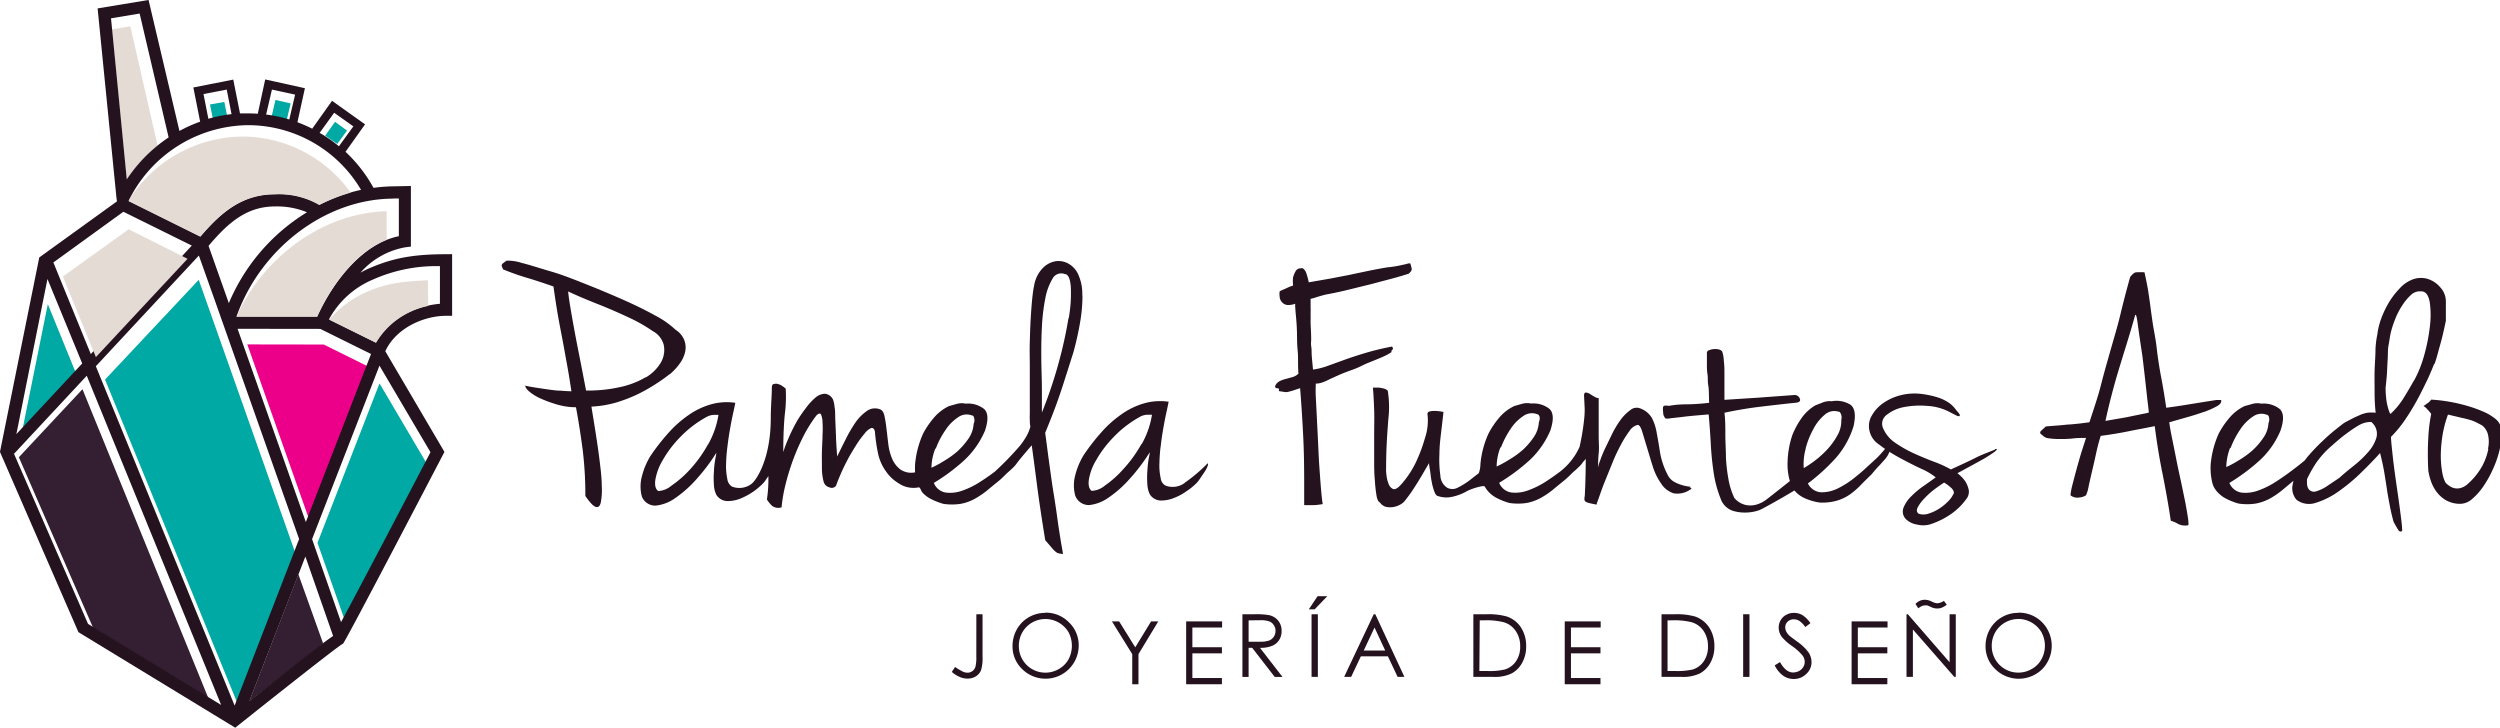
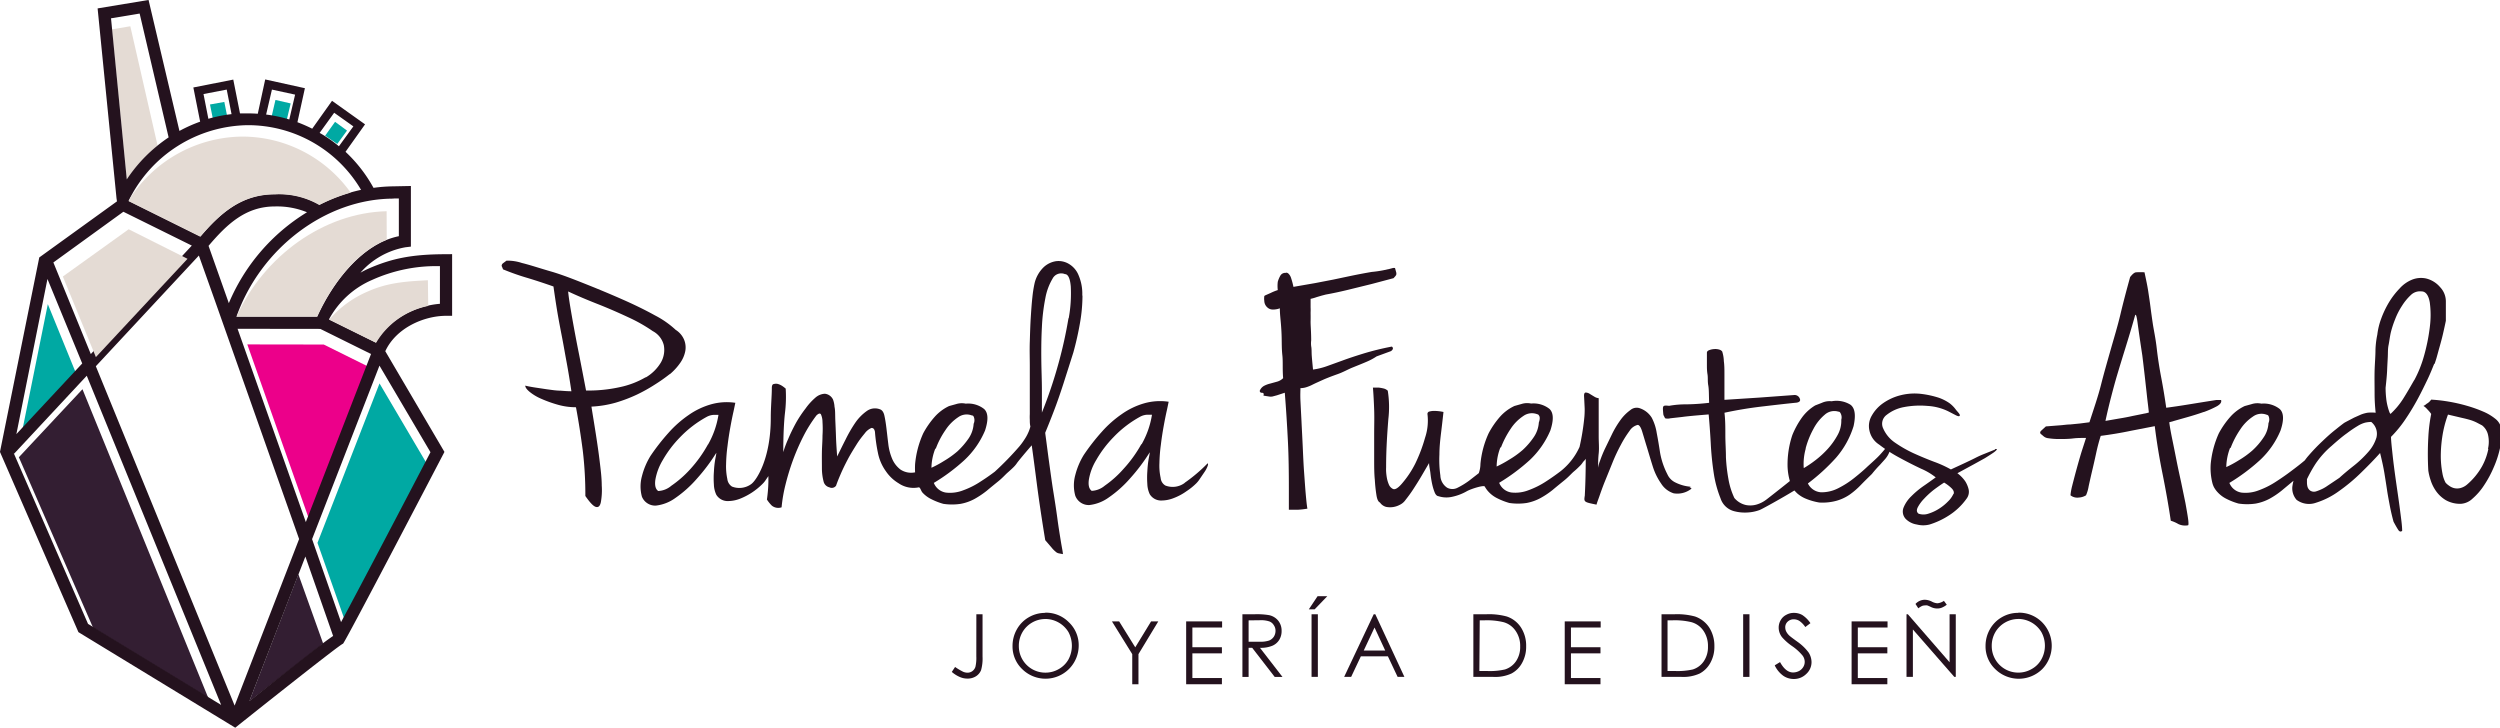
<svg xmlns="http://www.w3.org/2000/svg" xmlns:ns1="http://www.inkscape.org/namespaces/inkscape" xmlns:ns2="http://sodipodi.sourceforge.net/DTD/sodipodi-0.dtd" width="114.146mm" height="33.229mm" viewBox="0 0 114.146 33.229" id="svg1417" ns1:version="1.1 (c68e22c387, 2021-05-23)" ns2:docname="PAMELA FUENTES AEDO LOGO HORIZONTAL 2021 2.svg">
  <defs id="defs1414" />
  <g ns1:label="Capa 1" ns1:groupmode="layer" id="layer1" transform="translate(-94.877,-137.589)">
    <g id="g1831">
      <polygon class="cls-1" points="593.28,377.73 603.77,350.71 595.44,346.58 582.27,346.56 " id="polygon10" style="fill:#ec008a" transform="matrix(0.265,0,0,0.265,-48.133,61.476)" />
      <path class="cls-2" d="m 102.071,144.23 -1.244,-5.442 -0.841,0.14 0.683,6.879 a 8.443,8.443 0 0 1 1.402,-1.577 z" id="path12" style="fill:#e4dbd4;stroke-width:0.265" />
      <polygon class="cls-3" points="542.91,366 555.7,395.38 575.55,407.48 553.87,354.28 " id="polygon14" style="fill:#331e32" transform="matrix(0.265,0,0,0.265,-48.133,61.476)" />
      <path class="cls-3" d="m 106.257,169.614 c 0,0 3.842,-2.987 3.373,-2.646 l -1.13,-3.159 z" id="path16" style="fill:#331e32;stroke-width:0.265" />
      <polygon class="cls-4" points="578.89,307.7 578.31,304.78 575.84,305.22 576.45,308.23 " id="polygon18" style="fill:#00a9a3" transform="matrix(0.265,0,0,0.265,-48.133,61.476)" />
      <polygon class="cls-4" points="589.04,307.98 589.74,305.04 587.12,304.44 586.42,307.46 " id="polygon20" style="fill:#00a9a3" transform="matrix(0.265,0,0,0.265,-48.133,61.476)" />
      <polygon class="cls-4" points="597.77,312.02 599.45,309.72 597.39,308.21 595.68,310.6 " id="polygon22" style="fill:#00a9a3" transform="matrix(0.265,0,0,0.265,-48.133,61.476)" />
      <polyline class="cls-4" points="613.7 367.96 605.05 353.28 594.36 380.75 599.41 395.07" id="polyline24" style="fill:#00a9a3" transform="matrix(0.265,0,0,0.265,-48.133,61.476)" />
-       <polygon class="cls-4" points="573.9,335.43 557.76,352.62 580.99,409.43 590.97,383.7 " id="polygon26" style="fill:#00a9a3" transform="matrix(0.265,0,0,0.265,-48.133,61.476)" />
      <polygon class="cls-4" points="553.01,352.16 547.9,339.62 543.25,362.63 " id="polygon28" style="fill:#00a9a3" transform="matrix(0.265,0,0,0.265,-48.133,61.476)" />
      <path class="cls-5" d="m 115.252,149.196 c -1.535,0 -2.474,0.18 -3.593,0.677 -0.116,0.053 -0.22,0.108 -0.325,0.167 a 3.545,3.545 0 0 1 2.061,-1.162 l 0.243,-0.029 v -2.768 l -0.794,0.016 a 7.03,7.03 0 0 0 -0.913,0.069 6.585,6.585 0 0 0 -1.278,-1.646 l 0.892,-1.254 -1.508,-1.074 -0.905,1.273 a 6.951,6.951 0 0 0 -0.675,-0.296 l 0.341,-1.553 -1.812,-0.4 -0.339,1.566 q -0.233,-0.016 -0.468,-0.016 c -0.116,0 -0.23,0 -0.344,0 l -0.307,-1.543 -1.823,0.36 0.31,1.561 a 6.691,6.691 0 0 0 -0.945,0.423 l -1.41,-5.98 -2.326,0.386 0.863,8.67 0.021,0.14 -3.548,2.561 -1.794,8.879 3.582,8.229 7.16,4.363 c 0,0 4.807,-3.834 4.919,-3.834 v 0 c 0.066,0 4.633,-8.758 4.633,-8.758 l -2.701,-4.598 c 0.487,-1.058 1.754,-1.617 2.786,-1.617 h 0.265 v -2.815 z m -2.402,-2.545 h 0.238 v 1.722 c -1.688,0.344 -3.024,2.117 -3.728,3.675 h -3.686 c 1.106,-3.133 4.088,-5.39 7.176,-5.39 m -3.347,5.948 2.315,1.146 -2.977,7.673 -3.117,-8.824 z m -4.178,-1.175 -0.926,-2.617 c 0.852,-1.003 1.704,-1.799 3.029,-1.799 a 3.619,3.619 0 0 1 1.466,0.265 8.906,8.906 0 0 0 -3.569,4.151 m 4.81,-8.694 0.876,0.622 -0.659,0.908 a 6.085,6.085 0 0 0 -0.881,-0.611 z m -2.842,-1.058 1.058,0.23 -0.265,1.135 a 6.35,6.35 0 0 0 -1.058,-0.225 z m -2.064,0 0.22,1.122 a 6.189,6.189 0 0 0 -1.058,0.212 l -0.222,-1.13 z m 0.955,1.625 a 5.995,5.995 0 0 1 5.178,2.953 7.747,7.747 0 0 0 -1.897,0.68 3.675,3.675 0 0 0 -2.037,-0.484 c -1.524,0 -2.498,0.881 -3.397,1.931 l -3.281,-1.625 a 6.146,6.146 0 0 1 5.435,-3.455 m -6.239,-4.879 1.307,-0.217 1.323,5.654 a 6.879,6.879 0 0 0 -1.91,1.918 z m 0.564,8.832 3.125,1.545 -4.612,4.953 -1.709,-4.183 z m -3.466,3.069 1.587,3.858 -3.006,3.225 z m 1.852,15.748 -3.392,-7.795 0.021,0.021 3.313,-3.556 6.136,15.031 z m 6.694,3.731 -6.337,-15.494 4.704,-5.054 0.709,1.992 3.868,10.951 z m 0.669,-0.191 2.561,-6.615 1.267,3.627 c -0.442,0.294 -1.416,1.058 -3.842,2.987 m 8.287,-11.377 c -1.386,2.662 -3.281,6.273 -4.083,7.758 l -1.323,-3.789 3.077,-7.922 z m 0.431,-6.776 c -1.098,0.087 -2.344,0.696 -2.926,1.77 l -2.14,-1.058 a 4.064,4.064 0 0 1 1.974,-1.804 7.107,7.107 0 0 1 3.093,-0.627 z" id="path30" style="fill:#24121e;stroke-width:0.265" />
      <polygon class="cls-2" points="571.97,331.81 561.83,326.72 550.49,334.86 556.18,348.75 " id="polygon32" style="fill:#e4dbd4" transform="matrix(0.265,0,0,0.265,-48.133,61.476)" />
      <path class="cls-2" d="m 104.021,148.397 c 0.9,-1.058 1.873,-1.931 3.397,-1.931 a 3.675,3.675 0 0 1 2.037,0.484 7.922,7.922 0 0 1 1.434,-0.566 6.085,6.085 0 0 0 -4.972,-2.559 6.186,6.186 0 0 0 -5.091,2.802 l -0.077,0.146 z" id="path34" style="fill:#e4dbd4;stroke-width:0.265" />
      <path class="cls-2" d="m 112.53,147.233 c -2.855,0.069 -5.596,2.029 -6.853,4.807 h 3.683 c 0.627,-1.389 1.752,-2.94 3.175,-3.508 z" id="path36" style="fill:#e4dbd4;stroke-width:0.265" />
      <path class="cls-2" d="m 114.414,150.384 c -1.058,0.053 -1.852,0.119 -2.731,0.508 a 4.831,4.831 0 0 0 -1.775,1.291 l 2.14,1.058 a 3.601,3.601 0 0 1 2.381,-1.683 z" id="path38" style="fill:#e4dbd4;stroke-width:0.265" />
    </g>
    <g id="g1861" transform="matrix(1.168,0,0,1.168,-24.084,-24.423)">
      <g id="g1814" transform="matrix(1.433,0,0,1.433,9.803,-103.207)">
        <path class="cls-5" d="m 82.51,179.023 a 1.566,1.566 0 0 0 0.278,-0.304 0.833,0.833 0 0 0 0.14,-0.323 0.556,0.556 0 0 0 -0.034,-0.315 0.585,0.585 0 0 0 -0.228,-0.265 2.527,2.527 0 0 0 -0.564,-0.394 q -0.386,-0.214 -0.873,-0.429 c -0.323,-0.143 -0.659,-0.283 -1.005,-0.421 -0.347,-0.138 -0.669,-0.265 -0.971,-0.352 -0.302,-0.087 -0.561,-0.175 -0.781,-0.228 a 1.259,1.259 0 0 0 -0.421,-0.064 l -0.095,0.071 a 0.095,0.095 0 0 0 -0.032,0.042 0.056,0.056 0 0 0 0,0.045 0.794,0.794 0 0 1 0.032,0.079 6.585,6.585 0 0 0 0.677,0.238 c 0.235,0.071 0.466,0.148 0.699,0.23 0.037,0.265 0.077,0.529 0.116,0.757 0.04,0.228 0.082,0.445 0.124,0.661 0.042,0.217 0.079,0.439 0.122,0.667 0.042,0.228 0.085,0.487 0.127,0.773 q -0.111,0 -0.294,-0.016 c -0.124,0 -0.246,-0.021 -0.37,-0.037 l -0.352,-0.053 c -0.111,-0.018 -0.193,-0.034 -0.243,-0.048 0,0.045 0.037,0.101 0.116,0.167 a 1.323,1.323 0 0 0 0.318,0.191 3.373,3.373 0 0 0 0.447,0.161 1.789,1.789 0 0 0 0.503,0.071 c 0.074,0.394 0.135,0.794 0.185,1.177 a 10.255,10.255 0 0 1 0.071,1.244 c 0.127,0.183 0.222,0.283 0.291,0.299 0.069,0.016 0.111,-0.029 0.132,-0.132 a 1.852,1.852 0 0 0 0.024,-0.452 c 0,-0.198 -0.026,-0.415 -0.056,-0.659 -0.029,-0.243 -0.066,-0.492 -0.106,-0.751 -0.04,-0.259 -0.082,-0.508 -0.119,-0.743 a 2.953,2.953 0 0 0 0.661,-0.108 4.048,4.048 0 0 0 0.579,-0.22 4.426,4.426 0 0 0 0.497,-0.278 4.374,4.374 0 0 0 0.397,-0.28 m -0.659,0.087 a 2.347,2.347 0 0 1 -0.688,0.265 3.969,3.969 0 0 1 -0.934,0.095 c -0.074,-0.386 -0.138,-0.72 -0.193,-0.997 -0.056,-0.278 -0.103,-0.529 -0.14,-0.73 -0.037,-0.201 -0.069,-0.386 -0.095,-0.542 -0.026,-0.156 -0.048,-0.302 -0.061,-0.434 0.23,0.108 0.492,0.22 0.794,0.339 0.302,0.119 0.574,0.238 0.839,0.362 a 4.347,4.347 0 0 1 0.675,0.381 0.595,0.595 0 0 1 0.302,0.384 0.685,0.685 0 0 1 -0.082,0.476 1.162,1.162 0 0 1 -0.407,0.402" id="path40" style="fill:#24121e;stroke-width:0.265" />
        <path class="cls-5" d="m 93.758,176.872 a 1.286,1.286 0 0 0 -0.101,-0.545 0.632,0.632 0 0 0 -0.265,-0.31 0.548,0.548 0 0 0 -0.352,-0.074 0.632,0.632 0 0 0 -0.341,0.169 0.9,0.9 0 0 0 -0.241,0.426 3.27,3.27 0 0 0 -0.061,0.384 c -0.019,0.169 -0.032,0.357 -0.045,0.564 -0.013,0.206 -0.019,0.423 -0.026,0.651 -0.008,0.228 0,0.447 0,0.654 v 0.939 c 0,0.087 0,0.161 0,0.22 0,0.058 0,0.111 0,0.164 a 1.54,1.54 0 0 0 0,0.159 c 0,0.05 0,0.111 0.016,0.18 a 0.958,0.958 0 0 1 -0.066,0.183 1.146,1.146 0 0 1 -0.095,0.169 1.752,1.752 0 0 1 -0.14,0.191 8.398,8.398 0 0 1 -0.669,0.688 c -0.098,0.074 -0.222,0.164 -0.381,0.265 a 2.209,2.209 0 0 1 -0.479,0.243 0.987,0.987 0 0 1 -0.468,0.064 0.423,0.423 0 0 1 -0.336,-0.265 5.181,5.181 0 0 0 0.831,-0.619 2.355,2.355 0 0 0 0.566,-0.81 c 0.095,-0.291 0.087,-0.487 -0.029,-0.59 a 0.706,0.706 0 0 0 -0.497,-0.143 0.513,0.513 0 0 0 -0.265,0.013 l -0.191,0.053 a 1.23,1.23 0 0 0 -0.389,0.291 2.344,2.344 0 0 0 -0.315,0.452 2.603,2.603 0 0 0 -0.222,0.839 2.13,2.13 0 0 0 0,0.228 h -0.011 a 0.529,0.529 0 0 1 -0.389,-0.079 0.728,0.728 0 0 1 -0.225,-0.291 1.466,1.466 0 0 1 -0.106,-0.405 c -0.019,-0.151 -0.034,-0.291 -0.05,-0.423 -0.016,-0.132 -0.034,-0.251 -0.056,-0.349 -0.021,-0.098 -0.064,-0.156 -0.122,-0.175 a 0.381,0.381 0 0 0 -0.36,0.048 1.275,1.275 0 0 0 -0.312,0.318 3.736,3.736 0 0 0 -0.265,0.458 c -0.087,0.169 -0.161,0.323 -0.23,0.463 -0.013,-0.18 -0.026,-0.355 -0.032,-0.529 -0.005,-0.175 -0.013,-0.328 -0.019,-0.468 -0.005,-0.14 0,-0.265 -0.021,-0.357 a 0.688,0.688 0 0 0 -0.04,-0.196 0.278,0.278 0 0 0 -0.222,-0.161 0.418,0.418 0 0 0 -0.265,0.111 1.662,1.662 0 0 0 -0.265,0.294 3.22,3.22 0 0 0 -0.265,0.4 c -0.077,0.143 -0.148,0.286 -0.206,0.426 a 2.942,2.942 0 0 0 -0.135,0.362 c 0,-0.426 0.016,-0.794 0.045,-1.058 a 3.63,3.63 0 0 0 0.021,-0.675 0.937,0.937 0 0 0 -0.082,-0.064 0.45,0.45 0 0 0 -0.124,-0.061 0.196,0.196 0 0 0 -0.116,0 c -0.037,0 -0.056,0.042 -0.056,0.101 0,0.235 -0.029,0.511 -0.029,0.828 0,1.122 -0.397,1.701 -0.529,1.797 a 0.55,0.55 0 0 1 -0.529,0.071 0.28,0.28 0 0 1 -0.127,-0.206 1.662,1.662 0 0 1 -0.034,-0.405 4.403,4.403 0 0 1 0.04,-0.505 c 0.021,-0.177 0.048,-0.347 0.077,-0.508 0.029,-0.161 0.058,-0.304 0.085,-0.423 0.026,-0.119 0.042,-0.201 0.05,-0.238 a 1.587,1.587 0 0 0 -0.664,0.042 2.04,2.04 0 0 0 -0.609,0.291 3.008,3.008 0 0 0 -0.548,0.484 5.768,5.768 0 0 0 -0.492,0.63 1.976,1.976 0 0 0 -0.235,0.556 1.058,1.058 0 0 0 0,0.558 0.392,0.392 0 0 0 0.381,0.243 1.117,1.117 0 0 0 0.529,-0.206 3.146,3.146 0 0 0 0.59,-0.529 5.054,5.054 0 0 0 0.529,-0.704 c 0,0.045 -0.019,0.114 -0.034,0.209 -0.016,0.095 -0.026,0.201 -0.032,0.315 a 2.41,2.41 0 0 0 0,0.339 0.717,0.717 0 0 0 0.066,0.28 0.362,0.362 0 0 0 0.286,0.172 0.913,0.913 0 0 0 0.362,-0.064 1.799,1.799 0 0 0 0.614,-0.405 0.619,0.619 0 0 0 0.095,-0.119 l 0.064,-0.093 c 0,0.053 0,0.111 0,0.161 a 3.993,3.993 0 0 1 -0.04,0.479 0.982,0.982 0 0 0 0.135,0.167 0.28,0.28 0 0 0 0.265,0.045 4.075,4.075 0 0 1 0.106,-0.616 6.562,6.562 0 0 1 0.206,-0.675 6.025,6.025 0 0 1 0.286,-0.654 3.704,3.704 0 0 1 0.352,-0.561 c 0.061,-0.058 0.101,-0.066 0.124,-0.029 a 0.529,0.529 0 0 1 0.042,0.209 2.823,2.823 0 0 1 0,0.368 c 0,0.143 -0.013,0.291 -0.016,0.442 -0.003,0.151 0,0.304 0,0.452 a 1.45,1.45 0 0 0 0.05,0.376 0.214,0.214 0 0 0 0.156,0.143 0.143,0.143 0 0 0 0.18,-0.045 c 0.029,-0.085 0.071,-0.191 0.127,-0.32 0.056,-0.13 0.122,-0.265 0.196,-0.405 0.074,-0.14 0.153,-0.265 0.235,-0.397 0.082,-0.132 0.159,-0.225 0.228,-0.31 a 0.439,0.439 0 0 1 0.18,-0.143 c 0.048,0 0.079,0.024 0.095,0.106 a 4.387,4.387 0 0 0 0.082,0.577 1.278,1.278 0 0 0 0.214,0.495 1.106,1.106 0 0 0 0.349,0.331 0.717,0.717 0 0 0 0.55,0.111 c 0.045,0 0.056,0.095 0.106,0.148 a 0.807,0.807 0 0 0 0.206,0.159 1.852,1.852 0 0 0 0.357,0.143 1.572,1.572 0 0 0 0.474,0 1.278,1.278 0 0 0 0.381,-0.135 2.41,2.41 0 0 0 0.331,-0.222 c 0.103,-0.087 0.212,-0.175 0.323,-0.265 0.111,-0.09 0.18,-0.172 0.246,-0.23 0.066,-0.058 0.119,-0.106 0.161,-0.148 a 0.677,0.677 0 0 0 0.095,-0.114 c 0.021,-0.034 0.265,-0.328 0.402,-0.482 0.037,0.265 0.085,0.63 0.14,1.058 0.056,0.429 0.132,0.945 0.228,1.529 l 0.175,0.204 a 0.693,0.693 0 0 0 0.106,0.108 0.177,0.177 0 0 0 0.09,0.048 l 0.111,0.021 c 0,-0.053 -0.026,-0.167 -0.056,-0.349 -0.029,-0.183 -0.064,-0.389 -0.095,-0.627 -0.032,-0.238 -0.071,-0.489 -0.114,-0.754 -0.042,-0.265 -0.074,-0.508 -0.106,-0.738 -0.032,-0.23 -0.056,-0.421 -0.077,-0.579 -0.021,-0.159 -0.034,-0.249 -0.034,-0.265 0.066,-0.159 0.146,-0.357 0.235,-0.59 0.09,-0.233 0.177,-0.487 0.265,-0.759 0.087,-0.273 0.175,-0.548 0.265,-0.833 a 8.202,8.202 0 0 0 0.185,-0.823 4.342,4.342 0 0 0 0.066,-0.728 m -10.216,4.051 a 3.487,3.487 0 0 1 -0.484,0.677 2.945,2.945 0 0 1 -0.516,0.452 0.593,0.593 0 0 1 -0.357,0.143 c -0.074,-0.05 -0.101,-0.156 -0.077,-0.315 a 1.558,1.558 0 0 1 0.201,-0.529 3.074,3.074 0 0 1 0.468,-0.619 2.998,2.998 0 0 1 0.728,-0.558 0.442,0.442 0 0 1 0.193,-0.056 h 0.13 a 2.381,2.381 0 0 1 -0.286,0.812 m 6.212,0.116 a 2.265,2.265 0 0 1 0.265,-0.511 1.222,1.222 0 0 1 0.347,-0.352 0.394,0.394 0 0 1 0.378,-0.048 c 0.016,0 0.029,0 0.045,0.029 a 0.235,0.235 0 0 1 0,0.198 0.794,0.794 0 0 1 -0.138,0.4 2.117,2.117 0 0 1 -0.302,0.349 2.49,2.49 0 0 1 -0.37,0.265 2.868,2.868 0 0 1 -0.341,0.185 1.487,1.487 0 0 1 0.108,-0.529 m 3.63,-3.548 a 11.906,11.906 0 0 1 -0.265,1.204 12.234,12.234 0 0 1 -0.46,1.368 c 0,-0.153 0,-0.36 0,-0.619 0,-0.259 -0.013,-0.529 -0.016,-0.831 -0.003,-0.302 0,-0.585 0.016,-0.881 a 5.323,5.323 0 0 1 0.095,-0.794 1.587,1.587 0 0 1 0.196,-0.529 0.265,0.265 0 0 1 0.336,-0.124 c 0.087,0 0.143,0.119 0.161,0.339 a 3.781,3.781 0 0 1 -0.056,0.863" id="path42" style="fill:#24121e;stroke-width:0.265" />
        <path class="cls-5" d="m 96.552,181.991 a 0.55,0.55 0 0 1 -0.529,0.071 0.265,0.265 0 0 1 -0.127,-0.206 1.54,1.54 0 0 1 -0.034,-0.405 4.403,4.403 0 0 1 0.04,-0.505 c 0.021,-0.177 0.048,-0.347 0.077,-0.508 0.029,-0.161 0.058,-0.304 0.085,-0.423 0.026,-0.119 0.042,-0.201 0.05,-0.238 a 1.587,1.587 0 0 0 -0.664,0.042 2.04,2.04 0 0 0 -0.609,0.291 3.008,3.008 0 0 0 -0.548,0.484 5.768,5.768 0 0 0 -0.492,0.63 1.976,1.976 0 0 0 -0.235,0.556 1.058,1.058 0 0 0 0,0.558 0.392,0.392 0 0 0 0.384,0.257 1.117,1.117 0 0 0 0.529,-0.206 3.146,3.146 0 0 0 0.59,-0.529 5.054,5.054 0 0 0 0.529,-0.704 c 0,0.045 -0.019,0.114 -0.034,0.209 -0.016,0.095 -0.026,0.201 -0.032,0.315 a 2.41,2.41 0 0 0 0,0.339 0.717,0.717 0 0 0 0.066,0.28 0.362,0.362 0 0 0 0.286,0.172 0.913,0.913 0 0 0 0.362,-0.064 1.545,1.545 0 0 0 0.357,-0.191 1.675,1.675 0 0 0 0.265,-0.214 0.743,0.743 0 0 0 0.095,-0.119 l 0.122,-0.18 a 0.749,0.749 0 0 0 0.09,-0.167 c 0.019,-0.05 0.016,-0.077 0,-0.077 a 4.297,4.297 0 0 1 -0.624,0.529 m -1.18,-1.058 a 3.495,3.495 0 0 1 -0.487,0.677 2.844,2.844 0 0 1 -0.511,0.458 0.598,0.598 0 0 1 -0.357,0.143 c -0.074,-0.05 -0.101,-0.156 -0.077,-0.315 a 1.508,1.508 0 0 1 0.201,-0.529 3.074,3.074 0 0 1 0.468,-0.619 2.982,2.982 0 0 1 0.725,-0.558 0.452,0.452 0 0 1 0.196,-0.056 h 0.13 a 2.381,2.381 0 0 1 -0.286,0.812" id="path44" style="fill:#24121e;stroke-width:0.265" />
-         <path class="cls-5" d="m 102.179,178.396 c 0.061,-0.045 0.069,-0.087 0.024,-0.124 a 7.437,7.437 0 0 0 -0.794,0.196 c -0.212,0.066 -0.397,0.127 -0.553,0.185 l -0.418,0.151 a 1.876,1.876 0 0 1 -0.386,0.095 c -0.013,-0.132 -0.026,-0.265 -0.034,-0.37 -0.008,-0.106 0,-0.185 -0.016,-0.265 a 0.659,0.659 0 0 1 0,-0.161 c 0,-0.249 -0.019,-0.423 -0.016,-0.529 0.003,-0.106 0,-0.183 0,-0.233 a 1.291,1.291 0 0 0 0,-0.138 c 0,-0.042 0,-0.119 0,-0.233 a 1.251,1.251 0 0 0 0.167,-0.048 l 0.135,-0.04 0.111,-0.029 c 0.18,-0.032 0.378,-0.074 0.598,-0.127 l 0.654,-0.161 0.598,-0.159 c 0.183,-0.05 0.323,-0.093 0.418,-0.124 l 0.05,-0.056 a 0.159,0.159 0 0 0 0.024,-0.04 0.156,0.156 0 0 0 0,-0.056 l -0.034,-0.124 a 0.119,0.119 0 0 0 -0.061,0 l -0.09,0.024 -0.172,0.037 a 3.053,3.053 0 0 1 -0.315,0.045 c -0.214,0.037 -0.405,0.074 -0.569,0.108 l -0.479,0.101 -0.492,0.095 -0.593,0.103 a 2.021,2.021 0 0 0 -0.066,-0.246 0.28,0.28 0 0 0 -0.069,-0.114 c -0.029,-0.026 -0.056,-0.032 -0.077,-0.021 a 0.153,0.153 0 0 0 -0.146,0.077 0.743,0.743 0 0 0 -0.069,0.164 0.908,0.908 0 0 0 0,0.228 1.352,1.352 0 0 0 -0.191,0.077 l -0.127,0.056 c -0.042,0.018 -0.058,0.032 -0.05,0.04 a 0.405,0.405 0 0 0 0,0.122 0.241,0.241 0 0 0 0.077,0.172 0.217,0.217 0 0 0 0.146,0.064 0.529,0.529 0 0 0 0.201,-0.034 c 0,0.153 0.019,0.294 0.029,0.423 0.011,0.13 0.019,0.265 0.021,0.4 0.003,0.135 0,0.291 0.019,0.463 0.019,0.172 0,0.378 0.021,0.619 a 0.37,0.37 0 0 1 -0.161,0.095 l -0.191,0.053 a 0.725,0.725 0 0 0 -0.175,0.066 0.265,0.265 0 0 0 -0.111,0.13 q 0,0.056 0.064,0.056 c 0.04,0 0.053,0.026 0.037,0.077 l 0.151,0.024 a 0.28,0.28 0 0 0 0.095,0 l 0.119,-0.032 0.217,-0.071 c 0.037,0.463 0.064,0.905 0.085,1.323 0.021,0.418 0.026,0.852 0.026,1.291 v 0.577 c 0.09,0 0.177,0 0.265,0 a 2.069,2.069 0 0 0 0.241,-0.029 c -0.016,-0.082 -0.029,-0.212 -0.045,-0.389 -0.016,-0.177 -0.029,-0.378 -0.045,-0.595 -0.016,-0.217 -0.026,-0.452 -0.037,-0.696 -0.011,-0.243 -0.024,-0.476 -0.034,-0.691 -0.011,-0.214 -0.021,-0.407 -0.029,-0.572 -0.008,-0.164 0,-0.28 0,-0.344 a 0.529,0.529 0 0 0 0.156,-0.024 1.058,1.058 0 0 0 0.185,-0.077 c 0.069,-0.034 0.159,-0.074 0.265,-0.122 0.106,-0.048 0.243,-0.101 0.407,-0.159 0.164,-0.058 0.265,-0.122 0.407,-0.18 0.143,-0.058 0.278,-0.111 0.392,-0.161 a 1.569,1.569 0 0 0 0.265,-0.143" id="path46" style="fill:#24121e;stroke-width:0.265" />
+         <path class="cls-5" d="m 102.179,178.396 c 0.061,-0.045 0.069,-0.087 0.024,-0.124 a 7.437,7.437 0 0 0 -0.794,0.196 c -0.212,0.066 -0.397,0.127 -0.553,0.185 l -0.418,0.151 a 1.876,1.876 0 0 1 -0.386,0.095 c -0.013,-0.132 -0.026,-0.265 -0.034,-0.37 -0.008,-0.106 0,-0.185 -0.016,-0.265 a 0.659,0.659 0 0 1 0,-0.161 c 0,-0.249 -0.019,-0.423 -0.016,-0.529 0.003,-0.106 0,-0.183 0,-0.233 a 1.291,1.291 0 0 0 0,-0.138 c 0,-0.042 0,-0.119 0,-0.233 a 1.251,1.251 0 0 0 0.167,-0.048 l 0.135,-0.04 0.111,-0.029 c 0.18,-0.032 0.378,-0.074 0.598,-0.127 l 0.654,-0.161 0.598,-0.159 l 0.05,-0.056 a 0.159,0.159 0 0 0 0.024,-0.04 0.156,0.156 0 0 0 0,-0.056 l -0.034,-0.124 a 0.119,0.119 0 0 0 -0.061,0 l -0.09,0.024 -0.172,0.037 a 3.053,3.053 0 0 1 -0.315,0.045 c -0.214,0.037 -0.405,0.074 -0.569,0.108 l -0.479,0.101 -0.492,0.095 -0.593,0.103 a 2.021,2.021 0 0 0 -0.066,-0.246 0.28,0.28 0 0 0 -0.069,-0.114 c -0.029,-0.026 -0.056,-0.032 -0.077,-0.021 a 0.153,0.153 0 0 0 -0.146,0.077 0.743,0.743 0 0 0 -0.069,0.164 0.908,0.908 0 0 0 0,0.228 1.352,1.352 0 0 0 -0.191,0.077 l -0.127,0.056 c -0.042,0.018 -0.058,0.032 -0.05,0.04 a 0.405,0.405 0 0 0 0,0.122 0.241,0.241 0 0 0 0.077,0.172 0.217,0.217 0 0 0 0.146,0.064 0.529,0.529 0 0 0 0.201,-0.034 c 0,0.153 0.019,0.294 0.029,0.423 0.011,0.13 0.019,0.265 0.021,0.4 0.003,0.135 0,0.291 0.019,0.463 0.019,0.172 0,0.378 0.021,0.619 a 0.37,0.37 0 0 1 -0.161,0.095 l -0.191,0.053 a 0.725,0.725 0 0 0 -0.175,0.066 0.265,0.265 0 0 0 -0.111,0.13 q 0,0.056 0.064,0.056 c 0.04,0 0.053,0.026 0.037,0.077 l 0.151,0.024 a 0.28,0.28 0 0 0 0.095,0 l 0.119,-0.032 0.217,-0.071 c 0.037,0.463 0.064,0.905 0.085,1.323 0.021,0.418 0.026,0.852 0.026,1.291 v 0.577 c 0.09,0 0.177,0 0.265,0 a 2.069,2.069 0 0 0 0.241,-0.029 c -0.016,-0.082 -0.029,-0.212 -0.045,-0.389 -0.016,-0.177 -0.029,-0.378 -0.045,-0.595 -0.016,-0.217 -0.026,-0.452 -0.037,-0.696 -0.011,-0.243 -0.024,-0.476 -0.034,-0.691 -0.011,-0.214 -0.021,-0.407 -0.029,-0.572 -0.008,-0.164 0,-0.28 0,-0.344 a 0.529,0.529 0 0 0 0.156,-0.024 1.058,1.058 0 0 0 0.185,-0.077 c 0.069,-0.034 0.159,-0.074 0.265,-0.122 0.106,-0.048 0.243,-0.101 0.407,-0.159 0.164,-0.058 0.265,-0.122 0.407,-0.18 0.143,-0.058 0.278,-0.111 0.392,-0.161 a 1.569,1.569 0 0 0 0.265,-0.143" id="path46" style="fill:#24121e;stroke-width:0.265" />
        <path class="cls-5" d="m 107.484,179.549 a 6.461,6.461 0 0 1 -0.161,1.46 1.767,1.767 0 0 1 -0.529,0.672 c -0.098,0.074 -0.222,0.164 -0.378,0.265 a 2.289,2.289 0 0 1 -0.482,0.243 0.987,0.987 0 0 1 -0.468,0.064 0.423,0.423 0 0 1 -0.336,-0.265 5.329,5.329 0 0 0 0.833,-0.619 2.381,2.381 0 0 0 0.564,-0.81 c 0.095,-0.291 0.087,-0.487 -0.029,-0.59 a 0.704,0.704 0 0 0 -0.497,-0.143 0.513,0.513 0 0 0 -0.265,0.013 l -0.188,0.053 a 1.212,1.212 0 0 0 -0.392,0.291 2.339,2.339 0 0 0 -0.312,0.452 2.551,2.551 0 0 0 -0.225,0.839 0.759,0.759 0 0 1 -0.045,0.251 l -0.265,0.206 a 2.146,2.146 0 0 1 -0.312,0.191 0.304,0.304 0 0 1 -0.286,0 0.415,0.415 0 0 1 -0.185,-0.333 3.024,3.024 0 0 1 -0.026,-0.572 c 0,-0.209 0.024,-0.421 0.05,-0.632 0.026,-0.212 0.045,-0.389 0.061,-0.529 a 1.259,1.259 0 0 0 -0.251,-0.029 0.497,0.497 0 0 0 -0.13,0.016 0.066,0.066 0 0 0 -0.056,0.071 1.468,1.468 0 0 1 -0.066,0.646 4.207,4.207 0 0 1 -0.265,0.701 2.646,2.646 0 0 1 -0.349,0.529 c -0.116,0.14 -0.204,0.196 -0.265,0.164 a 0.235,0.235 0 0 1 -0.106,-0.114 0.857,0.857 0 0 1 -0.056,-0.183 1.529,1.529 0 0 1 -0.021,-0.177 1.027,1.027 0 0 1 0,-0.108 c 0,-0.529 0.034,-0.966 0.061,-1.323 a 2.81,2.81 0 0 0 -0.016,-0.773 0.249,0.249 0 0 0 -0.114,-0.061 1.156,1.156 0 0 0 -0.132,-0.024 c -0.053,0 -0.106,0 -0.159,0 0.016,0.185 0.026,0.386 0.034,0.606 0.008,0.22 0,0.442 0,0.667 v 0.661 c 0,0.217 0,0.41 0.018,0.582 a 4.175,4.175 0 0 0 0.045,0.423 c 0.018,0.111 0.05,0.177 0.095,0.196 a 0.296,0.296 0 0 0 0.167,0.119 0.558,0.558 0 0 0 0.368,-0.053 0.407,0.407 0 0 0 0.167,-0.143 3.59,3.59 0 0 0 0.212,-0.294 c 0.074,-0.114 0.151,-0.235 0.225,-0.362 l 0.201,-0.344 c 0,0.085 0.026,0.175 0.037,0.278 0.011,0.103 0.026,0.196 0.045,0.286 a 1.442,1.442 0 0 0 0.069,0.233 c 0.026,0.066 0.061,0.103 0.106,0.108 a 0.704,0.704 0 0 0 0.373,0.016 1.376,1.376 0 0 0 0.392,-0.148 c 0.122,-0.071 0.474,-0.177 0.497,-0.132 a 0.706,0.706 0 0 0 0.106,0.146 0.807,0.807 0 0 0 0.206,0.159 1.852,1.852 0 0 0 0.357,0.143 1.587,1.587 0 0 0 0.476,0 1.289,1.289 0 0 0 0.378,-0.135 2.26,2.26 0 0 0 0.331,-0.222 c 0.103,-0.087 0.212,-0.175 0.323,-0.265 0.111,-0.09 0.18,-0.172 0.246,-0.23 a 1.947,1.947 0 0 0 0.161,-0.148 0.569,0.569 0 0 0 0.095,-0.114 c 0.024,-0.034 0.328,-0.325 0.177,-0.31 0.013,-0.056 0.077,-0.307 0,-0.265 a 9.017,9.017 0 0 1 -0.111,-1.31 m -2.305,1.49 a 2.506,2.506 0 0 1 0.265,-0.511 1.222,1.222 0 0 1 0.347,-0.352 0.4,0.4 0 0 1 0.381,-0.048 0.053,0.053 0 0 1 0.042,0.029 c 0.032,0.037 0.034,0.103 0,0.198 a 0.794,0.794 0 0 1 -0.14,0.4 1.987,1.987 0 0 1 -0.302,0.349 2.49,2.49 0 0 1 -0.37,0.265 3.08,3.08 0 0 1 -0.339,0.185 1.479,1.479 0 0 1 0.106,-0.529" id="path48" style="fill:#24121e;stroke-width:0.265" />
        <path class="cls-5" d="m 110.352,182.095 a 1.087,1.087 0 0 1 -0.191,-0.032 1.146,1.146 0 0 1 -0.246,-0.095 0.45,0.45 0 0 1 -0.196,-0.212 2.069,2.069 0 0 1 -0.201,-0.598 c -0.029,-0.191 -0.058,-0.365 -0.09,-0.529 a 1.339,1.339 0 0 0 -0.135,-0.415 0.614,0.614 0 0 0 -0.344,-0.265 0.265,0.265 0 0 0 -0.241,0.056 1.196,1.196 0 0 0 -0.265,0.265 2.593,2.593 0 0 0 -0.23,0.381 l -0.196,0.405 a 3.268,3.268 0 0 0 -0.138,0.339 0.773,0.773 0 0 0 -0.05,0.185 c 0,-0.114 0,-0.243 0.016,-0.392 0.016,-0.148 0,-0.302 0,-0.466 0,-0.164 0,-0.336 0,-0.513 0,-0.177 0,-0.357 0,-0.529 a 0.265,0.265 0 0 1 -0.111,-0.037 l -0.127,-0.077 a 0.22,0.22 0 0 0 -0.114,-0.04 q -0.048,0 -0.048,0.087 c 0.021,0.368 0.037,0.794 0.048,1.299 0,0.445 0,0.913 -0.026,1.402 v 0.016 c -0.029,0.183 -0.029,0.183 0.304,0.251 h 0.018 c 0,-0.026 0.029,-0.095 0.069,-0.209 0.04,-0.114 0.087,-0.251 0.151,-0.41 l 0.206,-0.508 a 4.683,4.683 0 0 1 0.235,-0.503 2.91,2.91 0 0 1 0.238,-0.381 0.365,0.365 0 0 1 0.22,-0.161 c 0.042,0 0.085,0.058 0.122,0.177 0.037,0.119 0.079,0.265 0.13,0.429 0.05,0.164 0.101,0.341 0.161,0.529 a 1.696,1.696 0 0 0 0.228,0.466 0.632,0.632 0 0 0 0.341,0.265 0.614,0.614 0 0 0 0.482,-0.124 c 0,-0.018 0,-0.032 -0.05,-0.034" id="path50" style="fill:#24121e;stroke-width:0.265" />
        <path class="cls-5" d="m 113.197,181.827 c -0.061,0.058 -0.701,0.561 -0.778,0.619 a 0.825,0.825 0 0 1 -0.265,0.135 0.622,0.622 0 0 1 -0.296,0.013 0.579,0.579 0 0 1 -0.312,-0.191 2.016,2.016 0 0 1 -0.164,-0.529 4.551,4.551 0 0 1 -0.066,-0.582 c 0,-0.198 -0.016,-0.402 -0.016,-0.609 0,-0.206 0,-0.407 -0.024,-0.606 0.32,-0.069 0.659,-0.127 1.016,-0.169 0.357,-0.042 0.675,-0.079 0.95,-0.106 0.082,-0.013 0.114,-0.05 0.09,-0.108 a 0.151,0.151 0 0 0 -0.146,-0.101 l -0.966,0.071 -0.945,0.061 c 0,-0.087 0,-0.196 0,-0.323 0,-0.127 0,-0.265 0,-0.376 0,-0.111 0,-0.243 -0.016,-0.355 a 0.955,0.955 0 0 0 -0.045,-0.265 0.148,0.148 0 0 0 -0.069,-0.048 0.373,0.373 0 0 0 -0.146,-0.018 0.437,0.437 0 0 0 -0.138,0.029 q -0.064,0.024 -0.064,0.071 c 0,0.132 0,0.241 0,0.323 0,0.082 0,0.167 0.016,0.265 0.016,0.098 0,0.188 0.021,0.302 0.021,0.114 0.016,0.265 0.024,0.476 a 5.884,5.884 0 0 1 -0.622,0.042 2.521,2.521 0 0 0 -0.468,0.04 v 0 c -0.183,-0.016 -0.183,-0.016 -0.161,0.222 v 0 a 0.132,0.132 0 0 0 0.024,0.066 v 0 a 0.198,0.198 0 0 0 0.029,0.053 v 0 0 a 0.265,0.265 0 0 0 0.135,0 l 0.328,-0.037 c 0.153,-0.021 0.394,-0.042 0.722,-0.069 0.021,0.23 0.04,0.487 0.056,0.773 a 8.075,8.075 0 0 0 0.082,0.826 3.048,3.048 0 0 0 0.185,0.688 0.529,0.529 0 0 0 0.381,0.355 1.151,1.151 0 0 0 0.373,0.032 1.106,1.106 0 0 0 0.312,-0.066 c 0.095,-0.034 1.296,-0.709 1.262,-0.754 -0.034,-0.045 -0.265,-0.206 -0.315,-0.161" id="path52" style="fill:#24121e;stroke-width:0.265" />
        <path class="cls-5" d="m 115.787,180.899 c -0.093,0.124 -0.183,0.23 -0.265,0.32 -0.082,0.09 -0.201,0.196 -0.344,0.325 -0.09,0.087 -0.206,0.188 -0.352,0.304 a 2.474,2.474 0 0 1 -0.452,0.291 0.995,0.995 0 0 1 -0.46,0.108 0.429,0.429 0 0 1 -0.362,-0.241 5.4,5.4 0 0 0 0.767,-0.701 2.381,2.381 0 0 0 0.479,-0.863 c 0.066,-0.299 0.037,-0.495 -0.087,-0.585 a 0.722,0.722 0 0 0 -0.511,-0.093 0.503,0.503 0 0 0 -0.265,0.042 l -0.183,0.071 a 1.217,1.217 0 0 0 -0.36,0.328 2.289,2.289 0 0 0 -0.265,0.482 2.527,2.527 0 0 0 -0.13,0.847 1.632,1.632 0 0 0 0.095,0.505 0.529,0.529 0 0 0 0.056,0.111 0.886,0.886 0 0 0 0.122,0.135 0.847,0.847 0 0 0 0.222,0.135 1.667,1.667 0 0 0 0.37,0.106 1.442,1.442 0 0 0 0.471,-0.048 1.22,1.22 0 0 0 0.365,-0.172 2.117,2.117 0 0 0 0.304,-0.265 c 0.095,-0.098 0.193,-0.193 0.296,-0.294 a 3.104,3.104 0 0 1 0.222,-0.251 c 0.058,-0.066 0.108,-0.119 0.146,-0.164 a 0.664,0.664 0 0 0 0.082,-0.124 c 0.018,-0.037 0.037,-0.079 0.056,-0.124 0.018,-0.045 0.016,-0.103 0.018,-0.138 a 0.159,0.159 0 0 0 0,-0.071 q 0,-0.024 -0.04,0 m -2.291,0.172 a 2.347,2.347 0 0 1 0.212,-0.529 1.278,1.278 0 0 1 0.307,-0.386 0.389,0.389 0 0 1 0.373,-0.085 0.053,0.053 0 0 1 0.048,0.024 0.233,0.233 0 0 1 0.032,0.196 0.794,0.794 0 0 1 -0.098,0.413 1.963,1.963 0 0 1 -0.265,0.376 2.548,2.548 0 0 1 -0.341,0.315 3.133,3.133 0 0 1 -0.32,0.217 1.535,1.535 0 0 1 0.053,-0.529" id="path54" style="fill:#24121e;stroke-width:0.265" />
        <path class="cls-5" d="m 118.658,181.081 -0.296,0.119 a 2.696,2.696 0 0 0 -0.251,0.114 c -0.082,0.042 -0.175,0.085 -0.28,0.135 -0.106,0.05 -0.23,0.106 -0.378,0.175 a 3.053,3.053 0 0 0 -0.458,-0.209 c -0.188,-0.071 -0.373,-0.148 -0.561,-0.233 a 3.35,3.35 0 0 1 -0.508,-0.291 0.9,0.9 0 0 1 -0.318,-0.381 0.299,0.299 0 0 1 0.09,-0.373 1.074,1.074 0 0 1 0.474,-0.214 2.323,2.323 0 0 1 0.643,-0.032 1.468,1.468 0 0 1 0.593,0.161 l 0.183,0.095 c 0.064,0.032 0.101,0.034 0.106,0 0.005,-0.034 -0.074,-0.106 -0.116,-0.164 a 0.825,0.825 0 0 0 -0.167,-0.167 1.23,1.23 0 0 0 -0.291,-0.148 2.543,2.543 0 0 0 -0.463,-0.103 1.553,1.553 0 0 0 -0.577,0.034 1.442,1.442 0 0 0 -0.479,0.217 1.032,1.032 0 0 0 -0.312,0.344 0.558,0.558 0 0 0 -0.061,0.405 0.598,0.598 0 0 0 0.265,0.381 3.982,3.982 0 0 0 0.553,0.357 c 0.204,0.111 0.402,0.212 0.598,0.304 a 1.73,1.73 0 0 1 0.392,0.233 c -0.098,0.071 -0.209,0.151 -0.336,0.238 a 2.4,2.4 0 0 0 -0.336,0.283 0.9,0.9 0 0 0 -0.206,0.304 0.294,0.294 0 0 0 0.061,0.31 0.545,0.545 0 0 0 0.302,0.151 0.691,0.691 0 0 0 0.347,0 2.117,2.117 0 0 0 0.513,-0.238 1.741,1.741 0 0 0 0.503,-0.476 0.31,0.31 0 0 0 0.05,-0.243 0.73,0.73 0 0 0 -0.095,-0.225 0.958,0.958 0 0 0 -0.212,-0.217 l 0.458,-0.249 0.291,-0.161 c 0.103,-0.064 0.18,-0.114 0.23,-0.148 a 0.529,0.529 0 0 0 0.09,-0.077 q 0.016,-0.024 0,-0.024 a 0.074,0.074 0 0 0 -0.04,0 m -1.14,1.228 a 0.651,0.651 0 0 1 -0.14,0.196 1.323,1.323 0 0 1 -0.246,0.201 1.209,1.209 0 0 1 -0.296,0.138 0.415,0.415 0 0 1 -0.265,0 c -0.053,-0.04 -0.061,-0.095 -0.024,-0.172 a 1.008,1.008 0 0 1 0.175,-0.238 2.273,2.273 0 0 1 0.265,-0.243 c 0.106,-0.079 0.198,-0.143 0.28,-0.196 a 1.09,1.09 0 0 1 0.196,0.148 c 0.064,0.061 0.082,0.116 0.061,0.167" id="path56" style="fill:#24121e;stroke-width:0.265" />
        <path class="cls-5" d="m 124.354,180.057 a 2.58,2.58 0 0 0 0.362,-0.161 c 0.093,-0.056 0.127,-0.111 0.106,-0.167 0,0 -0.042,0 -0.127,0 l -0.336,0.053 -0.476,0.077 c -0.177,0.029 -0.362,0.056 -0.556,0.082 -0.04,-0.28 -0.085,-0.553 -0.135,-0.815 -0.05,-0.262 -0.093,-0.529 -0.124,-0.807 -0.032,-0.278 -0.079,-0.487 -0.106,-0.661 -0.026,-0.175 -0.048,-0.333 -0.066,-0.476 -0.018,-0.143 -0.04,-0.283 -0.061,-0.423 -0.021,-0.14 -0.058,-0.312 -0.101,-0.513 a 1.77,1.77 0 0 0 -0.225,0 c -0.045,0 -0.101,0.045 -0.167,0.13 -0.098,0.355 -0.188,0.693 -0.265,1.019 -0.077,0.325 -0.175,0.643 -0.265,0.96 -0.09,0.318 -0.183,0.638 -0.265,0.963 -0.082,0.325 -0.201,0.664 -0.315,1.019 l -0.265,0.034 -0.265,0.026 c -0.087,0 -0.185,0.018 -0.288,0.024 l -0.37,0.029 -0.122,0.111 c -0.045,0.04 -0.045,0.077 0,0.108 0.045,0.032 0.079,0.085 0.172,0.101 a 1.905,1.905 0 0 0 0.32,0.024 c 0.116,0 0.243,0 0.373,-0.016 0.13,-0.016 0.249,-0.013 0.352,-0.013 l -0.119,0.368 c -0.048,0.156 -0.093,0.315 -0.138,0.479 -0.045,0.164 -0.085,0.318 -0.119,0.452 a 1.587,1.587 0 0 0 -0.048,0.265 0.296,0.296 0 0 0 0.228,0.061 0.405,0.405 0 0 0 0.196,-0.061 0.99,0.99 0 0 0 0.071,-0.243 q 0.04,-0.185 0.095,-0.421 c 0.037,-0.153 0.074,-0.318 0.111,-0.489 0.037,-0.172 0.079,-0.328 0.124,-0.468 0.283,-0.037 0.556,-0.082 0.82,-0.138 l 0.654,-0.127 c 0.053,0.431 0.124,0.865 0.212,1.299 0.087,0.434 0.164,0.863 0.225,1.281 a 0.945,0.945 0 0 1 0.206,0.09 0.429,0.429 0 0 0 0.265,0.034 c 0.016,0 0.016,-0.074 0,-0.185 -0.016,-0.111 -0.04,-0.251 -0.071,-0.421 l -0.116,-0.561 c -0.045,-0.206 -0.09,-0.41 -0.13,-0.614 -0.04,-0.204 -0.079,-0.397 -0.116,-0.577 -0.037,-0.18 -0.064,-0.331 -0.079,-0.452 l 0.458,-0.13 c 0.172,-0.048 0.331,-0.098 0.482,-0.151 m -1.638,0.048 -0.302,0.061 c -0.114,0.026 -0.241,0.05 -0.373,0.071 l -0.368,0.064 c 0.05,-0.235 0.103,-0.455 0.156,-0.659 0.053,-0.204 0.108,-0.41 0.172,-0.624 0.064,-0.214 0.135,-0.445 0.212,-0.693 0.077,-0.249 0.169,-0.548 0.265,-0.892 q 0.032,-0.103 0.071,0.191 c 0.026,0.196 0.069,0.495 0.13,0.894 0.029,0.235 0.05,0.421 0.066,0.558 0.016,0.138 0.029,0.265 0.04,0.357 0.011,0.093 0.021,0.198 0.032,0.291 0.011,0.093 0.026,0.206 0.04,0.347 a 0.794,0.794 0 0 1 -0.151,0.034" id="path58" style="fill:#24121e;stroke-width:0.265" />
        <path class="cls-5" d="m 130.654,178.737 c 0,-0.018 0.021,-0.069 0.045,-0.151 0.024,-0.082 0.05,-0.183 0.082,-0.296 0.032,-0.114 0.066,-0.235 0.095,-0.362 0.029,-0.127 0.056,-0.246 0.079,-0.36 v -0.511 a 0.566,0.566 0 0 0 -0.156,-0.405 0.728,0.728 0 0 0 -0.386,-0.238 0.659,0.659 0 0 0 -0.378,0.032 0.918,0.918 0 0 0 -0.341,0.241 2.117,2.117 0 0 0 -0.291,0.378 2.627,2.627 0 0 0 -0.212,0.445 1.902,1.902 0 0 0 -0.106,0.437 2.416,2.416 0 0 0 -0.05,0.41 c 0,0.18 -0.018,0.37 -0.024,0.577 -0.005,0.206 0,0.41 0,0.614 0,0.204 0.013,0.378 0.029,0.529 a 1.013,1.013 0 0 0 -0.225,0 0.976,0.976 0 0 0 -0.172,0.048 l -0.191,0.085 c -0.069,0.037 -0.159,0.082 -0.265,0.14 q -0.079,0.056 -0.246,0.191 c -0.111,0.087 -0.23,0.193 -0.357,0.315 a 5.244,5.244 0 0 0 -0.373,0.389 1.587,1.587 0 0 0 -0.103,0.13 l -0.021,0.018 c -0.093,0.079 -0.217,0.175 -0.373,0.291 -0.098,0.074 -0.225,0.164 -0.381,0.265 a 2.27,2.27 0 0 1 -0.479,0.243 0.992,0.992 0 0 1 -0.471,0.064 0.423,0.423 0 0 1 -0.333,-0.265 5.292,5.292 0 0 0 0.831,-0.619 2.315,2.315 0 0 0 0.564,-0.81 c 0.098,-0.291 0.09,-0.487 -0.026,-0.59 a 0.706,0.706 0 0 0 -0.497,-0.143 0.513,0.513 0 0 0 -0.265,0.013 l -0.191,0.053 a 1.23,1.23 0 0 0 -0.389,0.291 2.344,2.344 0 0 0 -0.315,0.452 2.603,2.603 0 0 0 -0.222,0.839 1.672,1.672 0 0 0 0.045,0.513 0.561,0.561 0 0 0 0.042,0.114 0.672,0.672 0 0 0 0.108,0.148 0.807,0.807 0 0 0 0.206,0.159 1.778,1.778 0 0 0 0.357,0.143 1.572,1.572 0 0 0 0.474,0 1.304,1.304 0 0 0 0.381,-0.135 2.236,2.236 0 0 0 0.328,-0.222 l 0.318,-0.265 a 1.278,1.278 0 0 0 -0.032,0.164 0.476,0.476 0 0 0 0.116,0.357 0.566,0.566 0 0 0 0.529,0.079 2.133,2.133 0 0 0 0.624,-0.315 4.784,4.784 0 0 0 0.614,-0.513 c 0.198,-0.193 0.368,-0.368 0.511,-0.529 0.05,0.204 0.09,0.384 0.116,0.542 0.026,0.159 0.05,0.31 0.071,0.452 0.021,0.143 0.048,0.283 0.074,0.423 0.026,0.14 0.061,0.294 0.106,0.458 0.058,0.108 0.103,0.185 0.132,0.228 0.029,0.042 0.064,0.053 0.103,0.021 0,-0.14 -0.029,-0.336 -0.061,-0.587 -0.032,-0.251 -0.071,-0.505 -0.108,-0.767 -0.037,-0.262 -0.069,-0.503 -0.093,-0.728 -0.024,-0.225 -0.042,-0.386 -0.042,-0.482 a 3.22,3.22 0 0 0 0.392,-0.479 6.398,6.398 0 0 0 0.341,-0.564 c 0.101,-0.188 0.188,-0.368 0.265,-0.529 0.077,-0.161 0.135,-0.312 0.18,-0.421 m -5.556,2.302 a 2.381,2.381 0 0 1 0.265,-0.511 1.222,1.222 0 0 1 0.347,-0.352 0.392,0.392 0 0 1 0.378,-0.048 0.061,0.061 0 0 1 0.045,0.029 0.235,0.235 0 0 1 0,0.198 0.759,0.759 0 0 1 -0.14,0.4 1.881,1.881 0 0 1 -0.302,0.349 2.466,2.466 0 0 1 -0.368,0.265 2.868,2.868 0 0 1 -0.341,0.185 1.54,1.54 0 0 1 0.106,-0.529 m 3.995,-0.291 a 1.037,1.037 0 0 1 -0.23,0.41 2.929,2.929 0 0 1 -0.402,0.381 c -0.151,0.119 -0.28,0.228 -0.384,0.323 l -0.185,0.124 -0.135,0.09 a 1.058,1.058 0 0 1 -0.135,0.082 1.291,1.291 0 0 1 -0.183,0.074 0.188,0.188 0 0 1 -0.161,-0.024 0.209,0.209 0 0 1 -0.069,-0.098 0.46,0.46 0 0 1 -0.016,-0.119 v -0.093 a 3.765,3.765 0 0 1 0.23,-0.413 2.408,2.408 0 0 1 0.439,-0.492 c 0.164,-0.146 0.304,-0.265 0.421,-0.347 a 3.305,3.305 0 0 1 0.296,-0.201 0.762,0.762 0 0 1 0.206,-0.09 0.863,0.863 0 0 1 0.161,-0.018 0.413,0.413 0 0 1 0.146,0.41 m 1.027,-1.553 c -0.111,0.196 -0.212,0.368 -0.302,0.511 a 2.069,2.069 0 0 1 -0.336,0.405 c 0,0.018 -0.018,0 -0.032,-0.024 a 1.307,1.307 0 0 1 -0.05,-0.153 1.553,1.553 0 0 1 -0.045,-0.243 2.585,2.585 0 0 1 -0.016,-0.286 c 0.021,-0.191 0.037,-0.349 0.042,-0.482 0.005,-0.132 0.013,-0.249 0.018,-0.36 0.005,-0.111 0,-0.22 0.021,-0.32 0.021,-0.101 0.032,-0.214 0.061,-0.344 a 2.646,2.646 0 0 1 0.114,-0.352 1.929,1.929 0 0 1 0.191,-0.376 1.458,1.458 0 0 1 0.243,-0.296 0.357,0.357 0 0 1 0.291,-0.098 c 0.119,0 0.193,0.114 0.225,0.304 a 2.582,2.582 0 0 1 0,0.672 5.122,5.122 0 0 1 -0.161,0.794 3.207,3.207 0 0 1 -0.265,0.656" id="path60" style="fill:#24121e;stroke-width:0.265" />
        <path class="cls-5" d="m 132.474,180.571 a 0.437,0.437 0 0 0 -0.156,-0.318 1.389,1.389 0 0 0 -0.341,-0.206 3.604,3.604 0 0 0 -0.452,-0.161 4.471,4.471 0 0 0 -0.503,-0.114 4.233,4.233 0 0 0 -0.468,-0.053 0.352,0.352 0 0 1 -0.124,0.114 0.333,0.333 0 0 1 -0.087,0.058 0.458,0.458 0 0 1 0.077,0.061 l 0.066,0.071 a 0.77,0.77 0 0 1 0.069,0.087 4.371,4.371 0 0 0 -0.079,0.646 7.977,7.977 0 0 0 0,0.897 1.49,1.49 0 0 0 0.064,0.265 1.074,1.074 0 0 0 0.151,0.302 0.881,0.881 0 0 0 0.265,0.243 0.794,0.794 0 0 0 0.413,0.098 0.505,0.505 0 0 0 0.315,-0.143 1.699,1.699 0 0 0 0.312,-0.36 2.977,2.977 0 0 0 0.265,-0.492 2.736,2.736 0 0 0 0.172,-0.529 1.397,1.397 0 0 0 0.034,-0.471 m -0.352,0.495 a 1.654,1.654 0 0 1 -0.172,0.476 1.82,1.82 0 0 1 -0.402,0.492 0.455,0.455 0 0 1 -0.191,0.103 0.355,0.355 0 0 1 -0.175,0 0.394,0.394 0 0 1 -0.138,-0.069 0.466,0.466 0 0 1 -0.09,-0.079 0.839,0.839 0 0 1 -0.085,-0.251 2.553,2.553 0 0 1 -0.045,-0.439 3.569,3.569 0 0 1 0.04,-0.558 3.027,3.027 0 0 1 0.156,-0.609 l 0.381,0.09 c 0.095,0.021 0.175,0.042 0.238,0.061 a 1.233,1.233 0 0 1 0.159,0.064 l 0.151,0.079 a 0.452,0.452 0 0 1 0.161,0.249 0.847,0.847 0 0 1 0,0.394" id="path62" style="fill:#24121e;stroke-width:0.265" />
        <path class="cls-5" d="m 90.868,185.574 h 0.169 v 1.154 a 1.175,1.175 0 0 1 -0.04,0.37 0.355,0.355 0 0 1 -0.138,0.167 0.423,0.423 0 0 1 -0.235,0.064 0.511,0.511 0 0 1 -0.204,-0.042 0.839,0.839 0 0 1 -0.222,-0.14 l 0.09,-0.135 a 1.648,1.648 0 0 0 0.222,0.132 0.304,0.304 0 0 0 0.116,0.024 0.22,0.22 0 0 0 0.132,-0.042 0.23,0.23 0 0 0 0.085,-0.119 1.079,1.079 0 0 0 0.024,-0.283 z" id="path64" style="fill:#24121e;stroke-width:0.265" />
        <path class="cls-5" d="m 92.747,185.531 a 0.878,0.878 0 0 1 0.648,0.265 0.857,0.857 0 0 1 0.265,0.638 0.905,0.905 0 0 1 -1.54,0.638 0.852,0.852 0 0 1 -0.265,-0.63 0.915,0.915 0 0 1 0.119,-0.458 0.863,0.863 0 0 1 0.325,-0.328 0.878,0.878 0 0 1 0.447,-0.119 m 0,0.167 a 0.722,0.722 0 0 0 -0.624,0.365 0.738,0.738 0 0 0 -0.095,0.373 0.722,0.722 0 0 0 0.72,0.725 0.72,0.72 0 0 0 0.37,-0.098 0.688,0.688 0 0 0 0.265,-0.265 0.794,0.794 0 0 0 0,-0.741 0.741,0.741 0 0 0 -0.635,-0.36" id="path66" style="fill:#24121e;stroke-width:0.265" />
        <polygon class="cls-5" points="538.49,469.03 539.23,469.03 540.89,471.7 542.52,469.03 543.26,469.03 541.22,472.4 541.22,475.5 540.58,475.5 540.58,472.4 " id="polygon68" style="fill:#24121e" transform="matrix(0.265,0,0,0.265,-48.133,61.476)" />
        <polygon class="cls-5" points="549.81,472.32 546.77,472.32 546.77,474.86 549.81,474.86 549.81,475.5 546.13,475.5 546.13,469.03 549.83,469.03 549.83,469.66 546.77,469.66 546.77,471.69 549.81,471.69 " id="polygon70" style="fill:#24121e" transform="matrix(0.265,0,0,0.265,-48.133,61.476)" />
        <path class="cls-5" d="m 98.126,185.574 h 0.339 a 2.008,2.008 0 0 1 0.386,0.024 0.437,0.437 0 0 1 0.249,0.148 0.431,0.431 0 0 1 0.095,0.283 0.452,0.452 0 0 1 -0.066,0.246 0.41,0.41 0 0 1 -0.188,0.159 0.828,0.828 0 0 1 -0.336,0.056 l 0.614,0.794 h -0.212 l -0.614,-0.794 h -0.098 v 0.794 h -0.169 z m 0.169,0.167 v 0.582 h 0.294 a 0.749,0.749 0 0 0 0.265,-0.032 0.286,0.286 0 0 0 0.13,-0.106 0.299,0.299 0 0 0 0.045,-0.159 0.265,0.265 0 0 0 -0.048,-0.156 0.238,0.238 0 0 0 -0.122,-0.101 0.712,0.712 0 0 0 -0.251,-0.032 z" id="path72" style="fill:#24121e;stroke-width:0.265" />
        <path class="cls-5" d="m 100.176,185.082 h 0.265 l -0.344,0.357 h -0.159 z m -0.164,0.492 h 0.172 v 1.709 h -0.172 z" id="path74" style="fill:#24121e;stroke-width:0.265" />
        <path class="cls-5" d="m 101.751,185.574 0.794,1.709 h -0.185 l -0.265,-0.561 h -0.738 l -0.265,0.561 h -0.191 l 0.807,-1.709 z m -0.021,0.362 -0.294,0.627 h 0.585 z" id="path76" style="fill:#24121e;stroke-width:0.265" />
        <path class="cls-5" d="m 104.426,187.283 v -1.709 h 0.355 a 1.852,1.852 0 0 1 0.556,0.061 0.741,0.741 0 0 1 0.389,0.302 0.91,0.91 0 0 1 0.14,0.513 0.897,0.897 0 0 1 -0.111,0.452 0.704,0.704 0 0 1 -0.288,0.288 1.058,1.058 0 0 1 -0.495,0.093 z m 0.164,-0.161 h 0.206 a 1.852,1.852 0 0 0 0.492,-0.042 0.574,0.574 0 0 0 0.304,-0.228 0.691,0.691 0 0 0 0.111,-0.4 0.712,0.712 0 0 0 -0.122,-0.421 0.585,0.585 0 0 0 -0.333,-0.241 1.918,1.918 0 0 0 -0.529,-0.05 h -0.119 z" id="path78" style="fill:#24121e;stroke-width:0.265" />
        <polygon class="cls-5" points="588.78,472.32 585.74,472.32 585.74,474.86 588.78,474.86 588.78,475.5 585.1,475.5 585.1,469.03 588.8,469.03 588.8,469.66 585.74,469.66 585.74,471.69 588.78,471.69 " id="polygon80" style="fill:#24121e" transform="matrix(0.265,0,0,0.265,-48.133,61.476)" />
        <path class="cls-5" d="m 109.559,187.283 v -1.709 h 0.355 a 1.871,1.871 0 0 1 0.558,0.061 0.762,0.762 0 0 1 0.389,0.302 0.931,0.931 0 0 1 0.14,0.513 0.897,0.897 0 0 1 -0.111,0.452 0.72,0.72 0 0 1 -0.288,0.288 1.074,1.074 0 0 1 -0.497,0.093 z m 0.164,-0.161 h 0.198 a 1.892,1.892 0 0 0 0.492,-0.042 0.569,0.569 0 0 0 0.302,-0.228 0.691,0.691 0 0 0 0.111,-0.4 0.728,0.728 0 0 0 -0.119,-0.421 0.585,0.585 0 0 0 -0.333,-0.241 1.931,1.931 0 0 0 -0.529,-0.05 h -0.122 z" id="path82" style="fill:#24121e;stroke-width:0.265" />
        <rect class="cls-5" x="111.786" y="185.574" width="0.172" height="1.709" id="rect84" style="fill:#24121e;stroke-width:0.265" />
        <path class="cls-5" d="m 112.649,186.966 0.143,-0.087 c 0.103,0.188 0.222,0.283 0.355,0.283 a 0.357,0.357 0 0 0 0.164,-0.04 0.299,0.299 0 0 0 0.114,-0.108 0.265,0.265 0 0 0 0.04,-0.143 0.286,0.286 0 0 0 -0.058,-0.169 1.381,1.381 0 0 0 -0.294,-0.265 1.471,1.471 0 0 1 -0.265,-0.235 0.423,0.423 0 0 1 -0.093,-0.265 0.394,0.394 0 0 1 0.056,-0.204 0.357,0.357 0 0 1 0.151,-0.143 0.41,0.41 0 0 1 0.209,-0.053 0.455,0.455 0 0 1 0.228,0.058 0.794,0.794 0 0 1 0.222,0.222 l -0.14,0.106 a 0.624,0.624 0 0 0 -0.164,-0.169 0.291,0.291 0 0 0 -0.148,-0.042 0.235,0.235 0 0 0 -0.169,0.064 0.206,0.206 0 0 0 -0.066,0.156 0.265,0.265 0 0 0 0.024,0.108 0.405,0.405 0 0 0 0.085,0.114 c 0.021,0.021 0.095,0.077 0.222,0.169 a 1.349,1.349 0 0 1 0.304,0.291 0.497,0.497 0 0 1 0.082,0.265 0.434,0.434 0 0 1 -0.143,0.323 0.474,0.474 0 0 1 -0.341,0.138 0.503,0.503 0 0 1 -0.283,-0.085 0.738,0.738 0 0 1 -0.233,-0.278" id="path86" style="fill:#24121e;stroke-width:0.265" />
        <polygon class="cls-5" points="618.31,472.32 615.27,472.32 615.27,474.86 618.31,474.86 618.31,475.5 614.63,475.5 614.63,469.03 618.33,469.03 618.33,469.66 615.27,469.66 615.27,471.69 618.31,471.69 " id="polygon88" style="fill:#24121e" transform="matrix(0.265,0,0,0.265,-48.133,61.476)" />
        <path class="cls-5" d="m 116.242,187.283 v -1.709 h 0.037 l 1.138,1.31 v -1.31 h 0.169 v 1.709 h -0.04 l -1.13,-1.294 v 1.294 z m 1.016,-2.08 0.082,0.111 a 0.55,0.55 0 0 1 -0.14,0.082 0.32,0.32 0 0 1 -0.122,0.021 0.384,0.384 0 0 1 -0.172,-0.042 0.929,0.929 0 0 0 -0.098,-0.042 0.225,0.225 0 0 0 -0.061,0 0.246,0.246 0 0 0 -0.077,0.013 0.561,0.561 0 0 0 -0.106,0.066 l -0.077,-0.119 a 0.344,0.344 0 0 1 0.265,-0.114 0.444,0.444 0 0 1 0.177,0.048 0.386,0.386 0 0 0 0.156,0.048 0.392,0.392 0 0 0 0.175,-0.064" id="path90" style="fill:#24121e;stroke-width:0.265" />
        <path class="cls-5" d="m 119.293,185.531 a 0.886,0.886 0 0 1 0.651,0.265 0.913,0.913 0 0 1 0,1.275 0.913,0.913 0 0 1 -1.281,0 0.852,0.852 0 0 1 -0.265,-0.63 0.915,0.915 0 0 1 0.119,-0.458 0.863,0.863 0 0 1 0.325,-0.328 0.878,0.878 0 0 1 0.447,-0.119 m 0,0.167 a 0.73,0.73 0 0 0 -0.627,0.365 0.738,0.738 0 0 0 -0.095,0.373 0.722,0.722 0 0 0 0.722,0.725 0.717,0.717 0 0 0 0.368,-0.098 0.669,0.669 0 0 0 0.265,-0.265 0.767,0.767 0 0 0 0,-0.741 0.741,0.741 0 0 0 -0.632,-0.36" id="path92" style="fill:#24121e;stroke-width:0.265" />
      </g>
    </g>
  </g>
</svg>